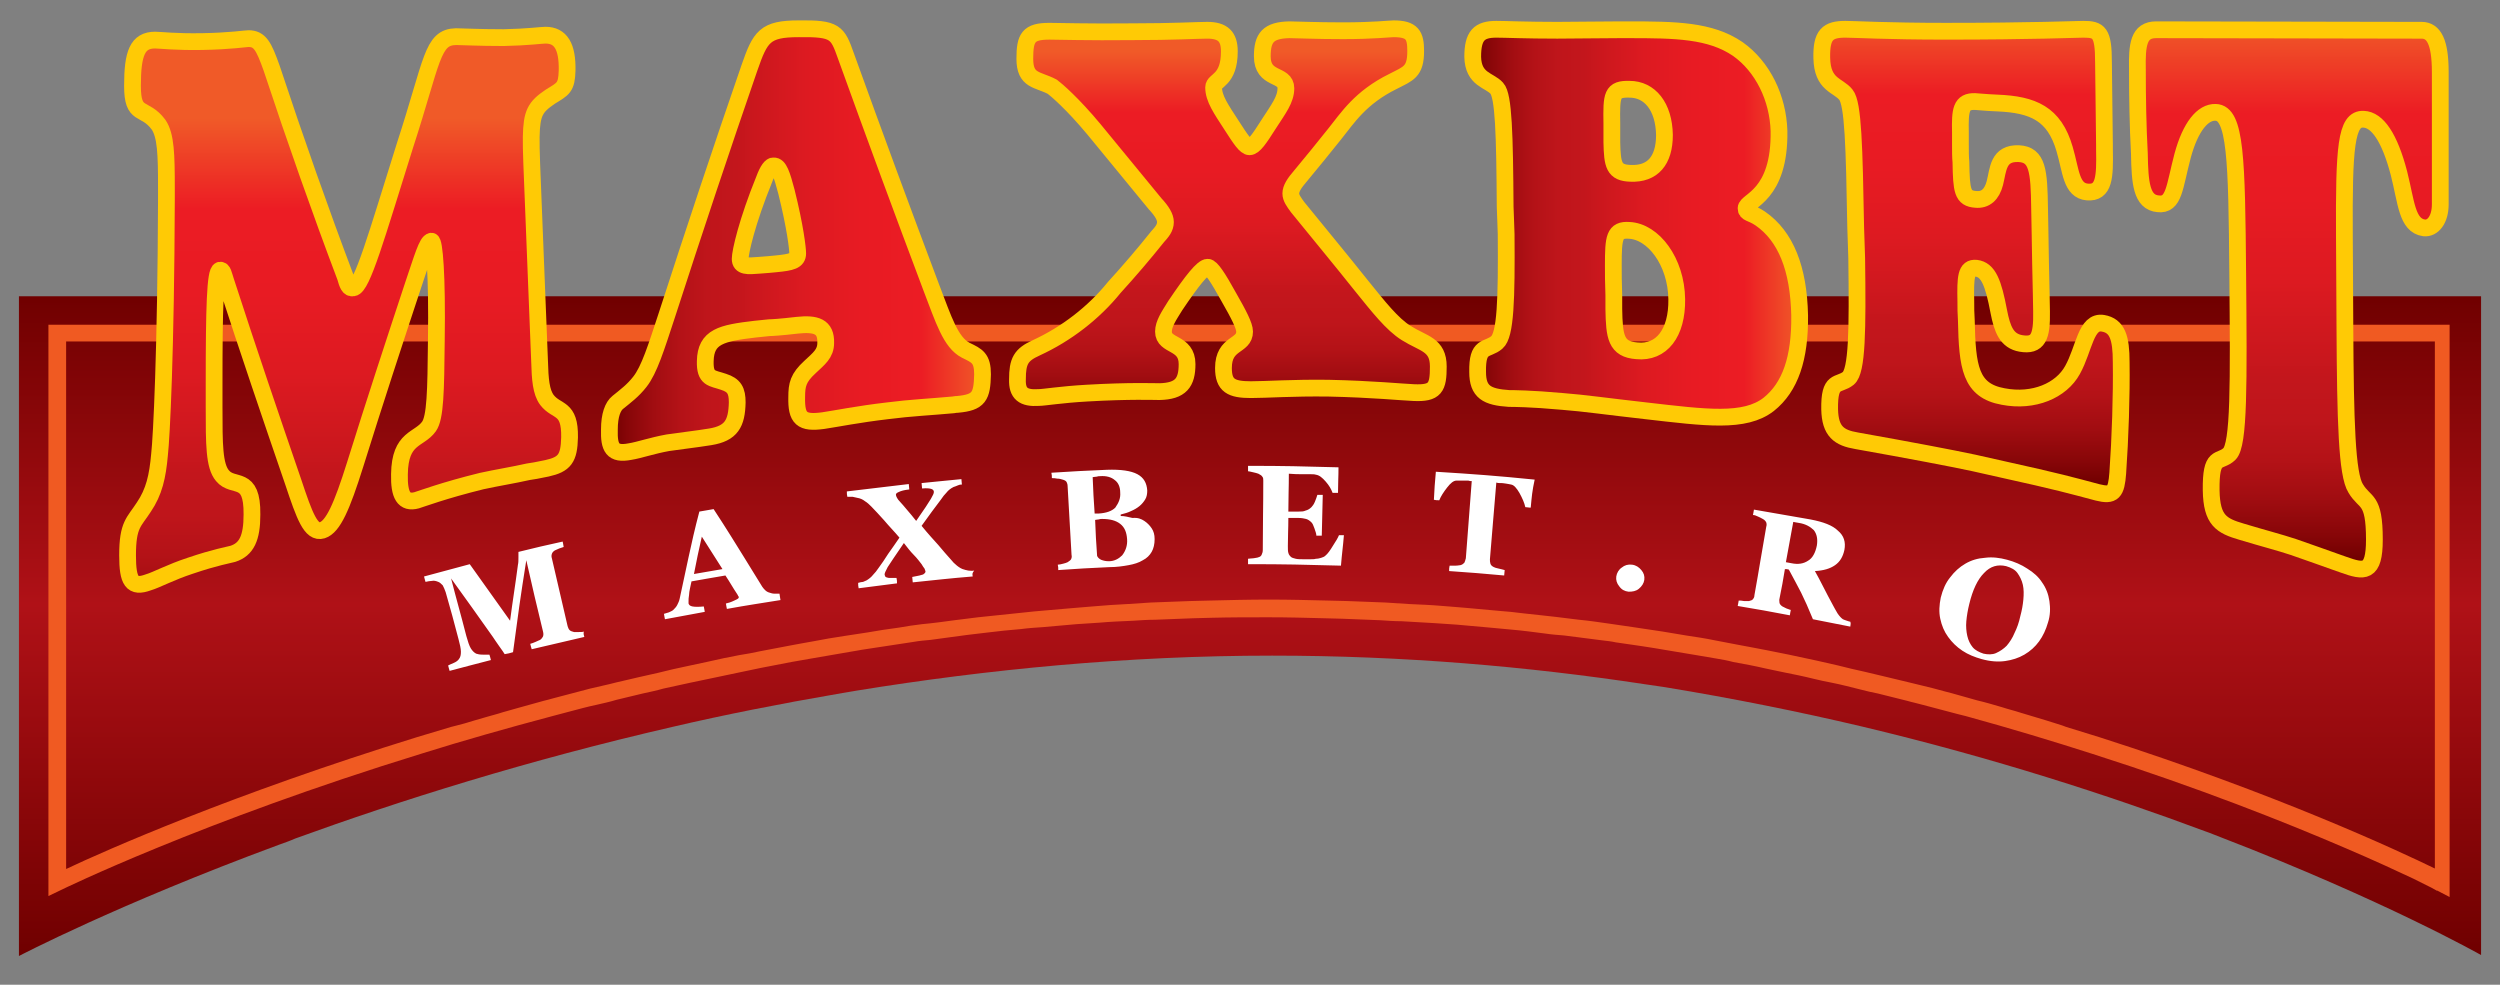
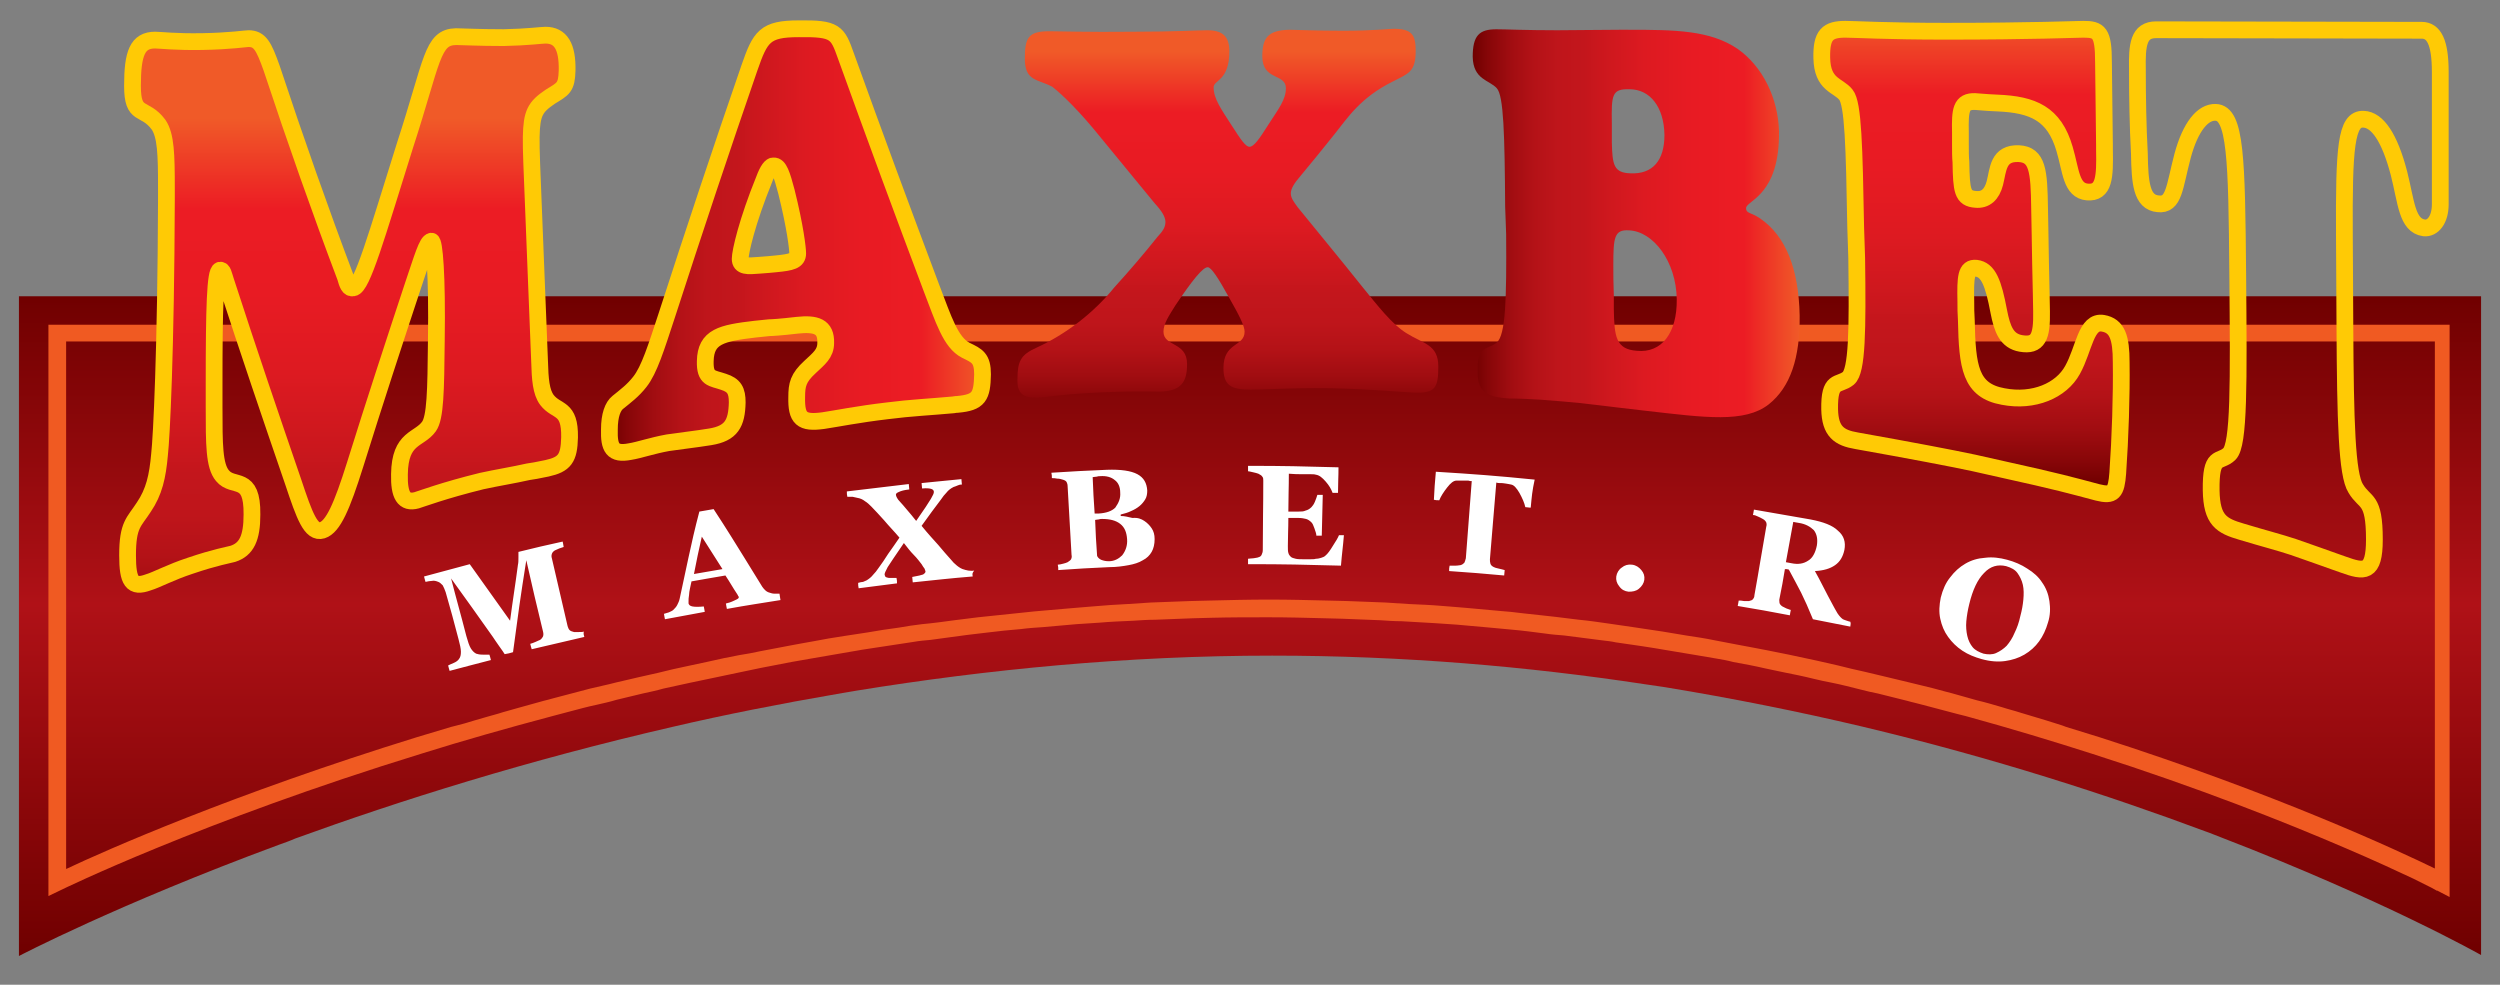
<svg xmlns="http://www.w3.org/2000/svg" version="1.1" id="Layer_1" x="0px" y="0px" viewBox="0 0 508.5 200.3" style="enable-background:new 0 0 508.5 200.3;" xml:space="preserve">
  <rect x="0" y="0" width="508.5" height="200.3" fill="#808080" stroke="none" />
  <style type="text/css">
	.st0{fill:url(#SVGID_1_);}
	.st1{fill:#F05A22;}
	.st2{fill:#FFFFFF;}
	.st3{fill:url(#SVGID_2_);}
	.st4{fill:none;stroke:#FFCA05;stroke-width:3.41;}
	.st5{fill:url(#SVGID_3_);}
	.st6{fill:url(#SVGID_4_);}
	.st7{fill:url(#SVGID_5_);}
	.st8{fill:url(#SVGID_6_);}
	.st9{fill:url(#SVGID_7_);}
</style>
  <g>
    <g>
      <linearGradient id="SVGID_1_" gradientUnits="userSpaceOnUse" x1="254.25" y1="559.546" x2="254.25" y2="693.746" gradientTransform="matrix(1 0 0 -1 0 754)">
        <stop offset="0" style="stop-color:#700000" />
        <stop offset="0.006" style="stop-color:#700000" />
        <stop offset="0.533" style="stop-color:#B01117" />
        <stop offset="1" style="stop-color:#700000" />
      </linearGradient>
      <path class="st0" d="M502.15,60.254h-108h-3.5h-23.8h-3.5H144.15h-3.5h-23.8h-3.5H22.75H3.85    v134.2c0,0,19.8-10.4,52.8-22.6c1.1-0.4,2.3-0.8,3.4-1.3    c21.2-7.7,47.2-15.9,76.7-22.7c10.7-2.5,21.9-4.7,33.5-6.7    c1.4-0.2,2.7-0.5,4.1-0.7c26.5-4.3,55-7.1,84.4-7.1    c26.6,0,52,2.2,75.7,5.8c1.4,0.2,2.7,0.4,4.1,0.6    c14,2.3,27.4,5,40.1,8c26.9,6.4,50.5,14.1,69.8,21.3    c1.2,0.4,2.3,0.9,3.4,1.3    c33.2,12.8,52.8,23.9,52.8,23.9v-134h-2.5V60.254z" />
      <path class="st1" d="M471.55,66.054v3.4h23.7v78.4v28.8    c-7.6-3.7-32.3-15.2-68.2-26.7c-2.2-0.7-4.5-1.4-6.8-2.1l0,0    c-0.3-0.1-0.5-0.2-0.8-0.3c-1.2-0.4-2.3-0.7-3.5-1.1    c-1.6-0.5-3.3-1-5-1.5c-1.2-0.4-2.5-0.7-3.7-1.1    c-1.7-0.5-3.4-1-5.1-1.4c-1.3-0.4-2.6-0.7-3.9-1.1    c-1.7-0.5-3.5-0.9-5.2-1.4c-1.4-0.3-2.7-0.7-4.1-1    c-1.8-0.4-3.6-0.9-5.4-1.3c-1.4-0.3-2.8-0.7-4.2-1    c-1.8-0.4-3.6-0.8-5.5-1.3c-1.5-0.3-2.9-0.7-4.4-1    c-1.9-0.4-3.7-0.8-5.6-1.2c-1.5-0.3-3-0.6-4.5-0.9    c-1.9-0.4-3.8-0.7-5.8-1.1c-1.5-0.3-3.1-0.6-4.7-0.9    c-1.9-0.4-3.9-0.7-5.9-1c-1.6-0.3-3.2-0.5-4.8-0.8    c-2-0.3-4-0.6-6-0.9c-1.6-0.2-3.2-0.5-4.8-0.7    c-2.1-0.3-4.1-0.6-6.2-0.8c-1.6-0.2-3.3-0.4-4.9-0.6    c-2.1-0.2-4.2-0.5-6.4-0.7c-1.6-0.2-3.3-0.4-4.9-0.5    c-2.2-0.2-4.4-0.4-6.6-0.6c-1.6-0.1-3.2-0.3-4.9-0.4    c-2.3-0.2-4.7-0.3-7-0.4c-1.5-0.1-3.1-0.2-4.6-0.3    c-2.6-0.1-5.2-0.2-7.8-0.3c-1.3,0-2.6-0.1-4-0.1    c-4-0.1-7.9-0.2-11.9-0.2c-4.1,0-8.1,0.1-12.1,0.2    c-1.3,0-2.7,0.1-4,0.1c-2.7,0.1-5.4,0.2-8,0.3    c-1.5,0.1-3.1,0.2-4.6,0.3c-2.4,0.1-4.9,0.3-7.3,0.5    c-1.6,0.1-3.2,0.3-4.8,0.4c-2.3,0.2-4.6,0.4-6.9,0.6    c-1.6,0.2-3.2,0.3-4.8,0.5c-2.2,0.2-4.5,0.5-6.7,0.7    c-1.6,0.2-3.2,0.4-4.8,0.6c-2.2,0.3-4.4,0.6-6.6,0.8    c-1.6,0.2-3.1,0.4-4.7,0.7c-2.2,0.3-4.3,0.6-6.5,1    c-1.5,0.2-3.1,0.5-4.6,0.7c-2.1,0.3-4.3,0.7-6.4,1.1    c-1.5,0.3-3,0.5-4.4,0.8c-2.1,0.4-4.2,0.8-6.3,1.2    c-1.4,0.3-2.9,0.6-4.3,0.8c-2.1,0.4-4.1,0.8-6.2,1.3    c-1.4,0.3-2.8,0.6-4.2,0.9c-2,0.4-4.1,0.9-6.1,1.4    c-1.3,0.3-2.7,0.6-4,0.9c-2,0.5-4,0.9-5.9,1.4    c-1.3,0.3-2.6,0.6-3.9,0.9c-1.9,0.5-3.8,1-5.7,1.5    c-1.3,0.3-2.5,0.7-3.8,1c-1.8,0.5-3.6,1-5.4,1.5    c-1.3,0.4-2.6,0.7-3.8,1.1c-1.7,0.5-3.3,0.9-4.9,1.4    c-1.3,0.4-2.6,0.8-3.9,1.1c-0.3,0.1-0.5,0.1-0.8,0.2l0,0    c-2.4,0.7-4.7,1.4-7,2.1c-37.5,11.6-63.5,23.1-71.3,26.8V69.454    h9.4h450.2v-3.4H22.75H9.85v116.2l2.5-1.2    c0.2-0.1,28.6-14,73.5-27.8c8.3-2.6,17.1-5.1,26.5-7.6    c1.1-0.3,2.3-0.6,3.4-0.9c1.9-0.5,3.7-1,5.6-1.4    c1.3-0.3,2.7-0.6,4-1c1.8-0.4,3.6-0.9,5.4-1.3    c1.4-0.3,2.8-0.6,4.2-1c1.8-0.4,3.6-0.8,5.5-1.2    c1.4-0.3,2.9-0.6,4.3-0.9c1.9-0.4,3.8-0.8,5.7-1.2    c1.4-0.3,2.9-0.6,4.3-0.9c2.1-0.4,4.1-0.8,6.2-1.2    c1.3-0.2,2.7-0.5,4-0.7c2.7-0.5,5.4-0.9,8.1-1.4    c0.8-0.1,1.6-0.3,2.3-0.4c3.5-0.5,7-1.1,10.5-1.6    c1.1-0.2,2.3-0.3,3.4-0.4c2.5-0.3,4.9-0.7,7.4-1    c1.4-0.2,2.8-0.3,4.2-0.5c2.3-0.3,4.5-0.5,6.8-0.7    c1.5-0.2,3-0.3,4.5-0.4c2.2-0.2,4.5-0.4,6.8-0.6    c1.5-0.1,3-0.2,4.6-0.3c2.3-0.2,4.6-0.3,7-0.4    c1.5-0.1,2.9-0.2,4.4-0.2c2.6-0.1,5.1-0.2,7.7-0.3    c1.3,0,2.5-0.1,3.8-0.1c3.8-0.1,7.7-0.1,11.6-0.1    c3.8,0,7.6,0.1,11.4,0.2c1.2,0,2.5,0.1,3.7,0.1    c2.5,0.1,5.1,0.2,7.6,0.3c1.4,0.1,2.9,0.2,4.3,0.2    c2.3,0.1,4.6,0.3,6.9,0.4c1.5,0.1,2.9,0.2,4.4,0.3    c2.3,0.2,4.5,0.4,6.7,0.6c1.4,0.1,2.9,0.3,4.3,0.4    c2.3,0.2,4.6,0.5,6.9,0.8c1.3,0.2,2.6,0.3,3.9,0.4    c2.6,0.3,5.2,0.7,7.8,1c0.9,0.1,1.8,0.2,2.7,0.4    c3.5,0.5,7,1,10.4,1.6c0.6,0.1,1.2,0.2,1.8,0.3    c2.8,0.5,5.6,0.9,8.3,1.4c1.2,0.2,2.3,0.4,3.4,0.7    c2.2,0.4,4.4,0.8,6.5,1.3c1.3,0.3,2.5,0.5,3.8,0.8    c2,0.4,4,0.8,6,1.3c1.3,0.3,2.5,0.6,3.7,0.8    c2,0.4,3.9,0.9,5.9,1.4c1.2,0.3,2.4,0.6,3.5,0.8c2,0.5,4,1,6,1.5    c1,0.3,2.1,0.5,3.1,0.8c2.4,0.6,4.8,1.3,7.2,1.9    c0.5,0.1,1.1,0.3,1.6,0.4c9.1,2.5,17.7,5.1,25.8,7.7    c21.6,6.9,39.2,13.9,51.3,19.1c6.1,2.6,10.8,4.8,14,6.3    c1.6,0.8,2.8,1.4,3.6,1.8c0.4,0.2,0.7,0.4,0.9,0.5    c0.1,0.1,0.2,0.1,0.2,0.1s0,0,0.1,0l0,0l0,0l2.5,1.3v-34.6V66.054    h-26.7V66.054z" />
    </g>
    <g>
      <path class="st2" d="M118.85,129.554c-4.3,1-6.4,1.5-10.7,2.5    c-0.1-0.4-0.2-0.6-0.3-1.1c0.3-0.1,0.7-0.2,1.1-0.4    c0.4-0.2,0.7-0.3,0.9-0.4c0.3-0.2,0.5-0.5,0.6-0.7    c0.1-0.3,0.1-0.6,0-1c-1.4-5.8-2.1-8.7-3.4-14.5    c-1.2,7.5-1.7,11.2-2.7,18.7c-0.7,0.2-1,0.3-1.7,0.4    c-0.2-0.3-0.5-0.8-1.1-1.6c-0.6-0.8-1-1.5-1.3-1.9    c-3.4-4.8-5.1-7.2-8.5-11.9c1.2,4.7,1.9,7,3.1,11.7    c0.3,1.1,0.6,2,0.9,2.5s0.7,0.9,1.1,1.1    c0.3,0.1,0.7,0.2,1.4,0.2c0.6,0,1.1,0,1.3,0    c0.1,0.4,0.2,0.6,0.3,1.1c-3.4,0.9-5.1,1.3-8.4,2.2    c-0.1-0.4-0.2-0.6-0.3-1.1c0.2-0.1,0.6-0.3,1.1-0.5    s0.9-0.5,1.1-0.8c0.3-0.4,0.4-0.8,0.4-1.5    c0-0.6-0.2-1.5-0.5-2.6c-1-3.8-1.5-5.7-2.6-9.5    c-0.2-0.6-0.4-1-0.6-1.4c-0.3-0.3-0.6-0.6-0.9-0.7    c-0.5-0.2-0.9-0.3-1.3-0.2c-0.4,0-0.8,0.1-1.3,0.2    c-0.1-0.4-0.2-0.6-0.3-1.1c3.7-1,5.6-1.5,9.3-2.5    c3.3,4.6,4.9,6.9,8.2,11.5c0.6-4.6,1-6.8,1.6-11.4    c0.1-0.4,0.1-0.9,0.1-1.5s0-0.9,0-1.1    c3.6-0.9,5.4-1.3,9-2.1c0.1,0.4,0.1,0.6,0.2,1.1    c-0.3,0.1-0.6,0.2-0.9,0.3s-0.6,0.3-0.9,0.4    c-0.3,0.2-0.5,0.4-0.6,0.7s-0.1,0.6,0,0.9    c1.3,5.5,1.9,8.3,3.2,13.8c0.1,0.3,0.2,0.6,0.4,0.8    c0.2,0.2,0.5,0.3,0.9,0.4c0.2,0,0.5,0,1,0c0.4,0,0.8,0,1-0.1    C118.65,128.954,118.75,129.154,118.85,129.554z M158.75,122.054    c-4.3,0.7-6.5,1-10.9,1.8c-0.1-0.4-0.1-0.6-0.2-1.1    c0.5-0.1,1.1-0.3,1.7-0.6c0.7-0.3,1-0.5,0.9-0.7    c0-0.1,0-0.2-0.1-0.2c0-0.1-0.1-0.2-0.2-0.4    c-1-1.5-1.4-2.3-2.4-3.8c-2.8,0.5-4.2,0.7-6.9,1.2    c-0.1,0.4-0.2,0.9-0.3,1.4s-0.2,1-0.2,1.4    c-0.1,0.5-0.1,0.9-0.1,1.2c0,0.2,0,0.4,0,0.5    c0.1,0.3,0.3,0.5,0.8,0.6s1.3,0.1,2.3,0    c0.1,0.4,0.1,0.6,0.2,1.1c-3.3,0.6-4.9,0.9-8.1,1.5    c-0.1-0.4-0.1-0.6-0.2-1.1c0.3-0.1,0.6-0.2,1-0.3    c0.4-0.2,0.7-0.3,0.9-0.5c0.3-0.3,0.6-0.6,0.8-1    s0.4-0.8,0.5-1.3c0.6-2.8,1.2-5.6,1.8-8.4    c0.6-2.8,1.3-5.9,2.2-9.3c1.2-0.2,1.7-0.3,2.9-0.5    c2.7,4.1,4.7,7.4,6.2,9.8s2.7,4.4,3.7,6    c0.2,0.3,0.4,0.5,0.6,0.7s0.5,0.4,0.9,0.5    c0.3,0.1,0.6,0.2,1,0.2s0.7,0,1,0    C158.65,121.354,158.65,121.554,158.75,122.054z M146.95,115.754    c-1.7-2.6-2.5-4-4.2-6.6c-0.7,3-1,4.6-1.6,7.6    C143.45,116.354,144.55,116.154,146.95,115.754z M197.85,117.254    c-4.9,0.4-7.3,0.7-12.2,1.2c0-0.4-0.1-0.7-0.1-1.1    c1.2-0.2,1.9-0.4,2.2-0.5c0.3-0.2,0.5-0.4,0.5-0.6    c0-0.1-0.1-0.3-0.2-0.6c-0.2-0.3-0.4-0.5-0.6-0.9    c-0.4-0.5-0.9-1.2-1.6-1.9s-1.3-1.5-2-2.4    c-1.7,2.5-2.8,4.1-3.3,4.9c-0.4,0.8-0.7,1.3-0.6,1.6    c0,0.1,0.1,0.2,0.1,0.3c0.1,0.1,0.2,0.2,0.4,0.2    c0.1,0.1,0.4,0.1,0.7,0.1s0.7,0,1.2,0    c0.1,0.4,0.1,0.7,0.1,1.1c-3.1,0.4-4.7,0.6-7.8,1    c-0.1-0.4-0.1-0.7-0.1-1.1c0.4-0.1,0.7-0.2,1-0.2    c0.2-0.1,0.5-0.2,0.7-0.3c0.5-0.3,1-0.7,1.3-1.1    c0.4-0.4,0.8-0.9,1.2-1.5c0.6-0.8,1.2-1.7,1.9-2.8    c0.7-1,1.5-2.1,2.3-3.3c-1-1.2-2.1-2.3-3.1-3.5    c-1-1.1-1.9-2.1-2.6-2.8c-0.4-0.4-0.8-0.8-1.3-1.1    c-0.5-0.4-1-0.6-1.6-0.7c-0.3-0.1-0.6-0.1-0.9-0.2    c-0.3,0-0.7,0-1.1,0c-0.1-0.4-0.1-0.7-0.1-1.1    c5-0.6,7.6-0.9,12.6-1.5c0,0.4,0.1,0.7,0.1,1.1    c-1,0.1-1.7,0.3-2.1,0.5c-0.5,0.2-0.7,0.4-0.6,0.7    c0,0.1,0.1,0.3,0.2,0.5s0.3,0.5,0.7,0.9    c0.3,0.3,0.7,0.8,1.3,1.5s1.2,1.4,1.9,2.3    c1.6-2.3,2.6-3.8,3-4.5s0.6-1.1,0.6-1.4s-0.2-0.5-0.5-0.6    s-0.9-0.2-1.9-0.1c0-0.4-0.1-0.7-0.1-1.1    c3.2-0.3,4.8-0.5,8.1-0.8c0,0.4,0.1,0.7,0.1,1.1    c-0.4,0-0.7,0.1-0.9,0.2c-0.2,0.1-0.5,0.2-0.8,0.3    c-0.6,0.3-1.1,0.7-1.4,1.1c-0.4,0.4-0.8,0.9-1.2,1.5    c-0.6,0.8-1.2,1.6-1.8,2.4c-0.6,0.8-1.3,1.8-2.1,2.9    c1.3,1.6,2.5,2.9,3.4,3.9c0.9,1.1,1.8,2.1,2.6,3    c0.3,0.4,0.7,0.8,1.2,1.2s1,0.7,1.5,0.8    c0.2,0.1,0.5,0.1,0.8,0.2c0.3,0,0.7,0.1,1.2,0    C197.75,116.554,197.75,116.754,197.85,117.254z M232.75,105.954    c0.6,0.4,1.1,0.9,1.5,1.5s0.6,1.3,0.6,2.2    c0,1-0.2,1.9-0.6,2.6s-1,1.3-1.8,1.7c-0.8,0.5-1.8,0.8-2.9,1    s-2.4,0.4-3.9,0.4c-4.2,0.2-6.3,0.3-10.4,0.6    c0-0.4,0-0.7-0.1-1.1c0.3,0,0.7-0.1,1.1-0.2    s0.7-0.2,0.9-0.3c0.3-0.2,0.6-0.4,0.7-0.6    s0.2-0.5,0.1-0.9c-0.3-5.6-0.5-8.4-0.8-14    c0-0.3-0.1-0.6-0.2-0.8c-0.1-0.2-0.4-0.4-0.8-0.5    c-0.3-0.1-0.7-0.2-1.1-0.2c-0.4-0.1-0.8-0.1-1.1-0.1    c0-0.4,0-0.7-0.1-1.1c4.5-0.3,6.8-0.4,11.3-0.6    c2.8-0.1,4.9,0.2,6.2,0.9s1.9,1.8,2,3.3    c0,0.7-0.1,1.3-0.4,1.8s-0.7,1-1.2,1.4s-1,0.7-1.7,1    c-0.6,0.3-1.3,0.5-2.1,0.7c0,0.1,0,0.2,0,0.3    c0.8,0,1.5,0.2,2.4,0.4C231.45,105.254,232.15,105.554,232.75,105.954z     M227.85,100.154c0-1.1-0.4-2-1.1-2.5c-0.7-0.6-1.7-0.9-3-0.8    c-0.2,0-0.4,0-0.7,0.1c-0.3,0-0.6,0.1-0.8,0.1    c0.1,2.9,0.2,4.4,0.4,7.4c0.3,0,0.5,0,0.8,0    c1.6-0.1,2.7-0.5,3.4-1.2    C227.55,102.254,227.95,101.354,227.85,100.154z M229.25,109.654    c-0.1-1.4-0.5-2.4-1.4-3.1s-2.1-1-3.7-1c-0.2,0-0.4,0-0.7,0.1    c-0.3,0-0.5,0.1-0.7,0.1c0.1,2.9,0.2,4.4,0.4,7.3    c0.1,0.3,0.4,0.6,0.8,0.8c0.5,0.2,1,0.3,1.6,0.3    c1.1,0,2-0.5,2.7-1.2C228.95,112.054,229.35,110.954,229.25,109.654z     M272.15,100.254c-0.4,0-0.7,0-1.1,0c-0.3-0.8-0.7-1.5-1.4-2.3    c-0.7-0.8-1.3-1.3-2-1.4c-0.3-0.1-0.7-0.1-1.2-0.1    s-1,0-1.3,0c-1.2,0-1.8,0-3-0.1c0,3.1-0.1,4.6-0.1,7.7    c0.8,0,1.3,0,2.1,0c0.5,0,1,0,1.4-0.2    c0.4-0.1,0.8-0.3,1.2-0.7c0.2-0.2,0.5-0.6,0.7-1.1    s0.4-1,0.5-1.4c0.4,0,0.7,0,1.1,0c-0.1,3.3-0.1,5-0.2,8.3    c-0.4,0-0.7,0-1.1,0c0-0.4-0.2-0.9-0.4-1.5    c-0.2-0.6-0.4-1-0.6-1.2c-0.3-0.3-0.7-0.6-1.1-0.7    c-0.4-0.1-0.9-0.2-1.5-0.2c-0.8,0-1.3,0-2.1,0    c0,2.3-0.1,3.4-0.1,5.7c0,0.6,0,1.1,0.1,1.4    c0.1,0.4,0.3,0.6,0.5,0.8s0.6,0.3,1,0.4    c0.4,0.1,1,0.1,1.7,0.1c0.3,0,0.7,0,1.2,0s0.9,0,1.2-0.1    c0.4,0,0.8-0.1,1.1-0.2c0.3-0.1,0.6-0.2,0.8-0.4    c0.5-0.4,1-1.1,1.6-2.1c0.6-0.9,1-1.6,1.2-2.1    c0.4,0,0.6,0,1,0c-0.2,2.5-0.4,3.7-0.6,6.2    c-7.5-0.2-11.3-0.3-18.9-0.3c0-0.4,0-0.7,0-1.1    c0.3,0,0.6-0.1,1.1-0.1c0.5-0.1,0.8-0.1,1-0.2    c0.4-0.1,0.6-0.3,0.7-0.6c0.1-0.2,0.2-0.5,0.2-0.9    c0-5.6,0.1-8.4,0.1-14.1c0-0.3,0-0.6-0.2-0.8    c-0.1-0.2-0.4-0.4-0.8-0.6c-0.3-0.1-0.6-0.2-1.1-0.3    s-0.8-0.2-1-0.2c0-0.4,0-0.7,0-1.1c7.4,0,11.1,0.1,18.4,0.3    C272.25,97.154,272.15,98.154,272.15,100.254z M311.35,103.254    c-0.5,0-0.7-0.1-1.1-0.1c-0.2-0.9-0.6-1.8-1.2-2.9    c-0.6-1-1.1-1.6-1.7-1.7c-0.3-0.1-0.7-0.1-1.1-0.2    c-0.5-0.1-0.8-0.1-1.2-0.1c-0.3,0-0.4,0-0.7-0.1    c-0.5,6.2-0.8,9.3-1.3,15.6c0,0.3,0,0.6,0.1,0.9    c0.1,0.3,0.3,0.5,0.7,0.7c0.2,0.1,0.5,0.2,1,0.3    s0.8,0.2,1.2,0.3c0,0.4-0.1,0.7-0.1,1.1    c-4.5-0.4-6.7-0.6-11.2-0.9c0-0.4,0-0.7,0.1-1.1    c0.3,0,0.7,0,1.2,0s0.8-0.1,1-0.1c0.4-0.1,0.6-0.3,0.8-0.5    c0.1-0.2,0.2-0.5,0.3-0.9c0.5-6.3,0.7-9.4,1.2-15.7    c-0.3,0-0.4,0-0.7-0.1c-0.3,0-0.7,0-1.2,0s-0.8,0-1.2,0    c-0.6,0-1.2,0.5-1.9,1.4c-0.7,0.9-1.3,1.8-1.6,2.6    c-0.5,0-0.7,0-1.1-0.1c0.1-2.3,0.2-3.4,0.4-5.7    c8,0.5,12.1,0.8,20.1,1.6C311.65,99.854,311.55,101.054,311.35,103.254z     M334.45,117.954c-0.1,0.7-0.5,1.3-1.1,1.8    c-0.6,0.5-1.3,0.6-2.1,0.6c-0.8-0.1-1.4-0.4-1.9-1.1    c-0.5-0.6-0.7-1.3-0.6-2c0.1-0.7,0.5-1.4,1.1-1.8    c0.6-0.5,1.3-0.7,2.1-0.6c0.8,0.1,1.4,0.5,1.9,1.1    C334.35,116.554,334.55,117.154,334.45,117.954z M376.35,127.454    c-3-0.6-4.6-0.9-7.6-1.5c-0.9-2.2-1.7-4-2.4-5.4    c-0.7-1.3-1.5-2.9-2.5-4.7c-0.3-0.1-0.5-0.1-0.8-0.1    c-0.4,2.4-0.6,3.6-1.1,6c-0.1,0.3,0,0.6,0,0.9    c0.1,0.3,0.3,0.5,0.6,0.7c0.2,0.1,0.4,0.2,0.8,0.4    c0.4,0.1,0.7,0.3,0.9,0.3c-0.1,0.4-0.1,0.6-0.2,1.1    c-4.2-0.8-6.4-1.2-10.6-1.9c0.1-0.4,0.1-0.6,0.2-1.1    c0.3,0,0.6,0,1.1,0.1c0.5,0,0.8,0,1,0    c0.4-0.1,0.7-0.2,0.8-0.4c0.2-0.2,0.3-0.5,0.3-0.8    c1-5.5,1.4-8.3,2.4-13.9c0.1-0.3,0.1-0.6,0-0.9    c-0.1-0.2-0.3-0.5-0.7-0.7c-0.3-0.2-0.6-0.3-1-0.5    c-0.4-0.2-0.7-0.3-1-0.3c0.1-0.4,0.1-0.6,0.2-1.1    c4.6,0.8,6.9,1.2,11.5,2c2.6,0.5,4.5,1.2,5.6,2.3    c1.2,1,1.6,2.3,1.3,3.9c-0.3,1.4-0.9,2.4-1.9,3.1    s-2.3,1.1-4.1,1.2c0.5,0.9,1.1,2,1.7,3.2    c0.6,1.2,1.3,2.5,2,3.8c0.2,0.4,0.5,0.9,0.9,1.6    c0.4,0.6,0.8,1,1.1,1.2c0.2,0.1,0.5,0.2,0.8,0.3    s0.6,0.2,0.7,0.2C376.45,126.754,376.45,126.954,376.35,127.454z     M369.55,110.954c0.2-1.3,0-2.3-0.6-3.1    c-0.7-0.7-1.7-1.3-3.1-1.5c-0.5-0.1-0.7-0.1-1.1-0.2    c-0.6,3.3-0.9,4.9-1.5,8.2c0.4,0.1,0.7,0.1,1.1,0.2    c1.4,0.3,2.5,0.1,3.4-0.5C368.65,113.554,369.25,112.454,369.55,110.954z     M415.35,118.454c0.8,1.1,1.3,2.4,1.5,3.8    c0.2,1.4,0.2,2.9-0.3,4.4c-0.4,1.4-1,2.7-1.8,3.8    s-1.8,2-3,2.7s-2.5,1.1-3.9,1.3c-1.4,0.2-3,0.1-4.8-0.4    c-1.4-0.4-2.7-0.9-3.9-1.7c-1.2-0.8-2.1-1.7-2.9-2.8    c-0.8-1.1-1.3-2.3-1.6-3.7c-0.3-1.4-0.2-2.8,0.1-4.3    c0.4-1.6,1-3,1.9-4.1c0.9-1.2,1.9-2.1,3.1-2.8    s2.5-1.1,4-1.2c1.5-0.2,3,0,4.5,0.4s2.9,1,4.1,1.8    C413.65,116.454,414.65,117.354,415.35,118.454z M408.15,131.354    c0.6-0.7,1.2-1.6,1.6-2.6c0.5-1,0.9-2.1,1.2-3.5    c0.3-1.1,0.5-2.2,0.6-3.3c0.1-1.1,0.1-2.1-0.1-3    s-0.6-1.7-1.1-2.4s-1.3-1.1-2.3-1.4    c-1.7-0.4-3.2,0-4.5,1.4c-1.3,1.3-2.3,3.4-3,6.3    c-0.3,1.2-0.5,2.4-0.6,3.5c-0.1,1.1,0,2.1,0.2,3    s0.6,1.7,1.1,2.3s1.3,1,2.2,1.3    c0.9,0.2,1.8,0.2,2.5-0.1    C406.85,132.454,407.55,131.954,408.15,131.354z" />
    </g>
    <g>
      <g>
        <linearGradient id="SVGID_2_" gradientUnits="userSpaceOnUse" x1="-3427.107" y1="-4355.127" x2="-3426.951" y2="-4355.127" gradientTransform="matrix(0 -700.929 700.929 0 3053101.75 -2402043.75)">
          <stop offset="0" style="stop-color:#700000" />
          <stop offset="0.048" style="stop-color:#870608" />
          <stop offset="0.118" style="stop-color:#A10D11" />
          <stop offset="0.189" style="stop-color:#B41217" />
          <stop offset="0.263" style="stop-color:#BF151B" />
          <stop offset="0.341" style="stop-color:#C3161C" />
          <stop offset="0.384" style="stop-color:#CA171D" />
          <stop offset="0.527" style="stop-color:#DD1A21" />
          <stop offset="0.675" style="stop-color:#E81B23" />
          <stop offset="0.832" style="stop-color:#EC1C24" />
          <stop offset="1" style="stop-color:#F05A28" />
        </linearGradient>
-         <path class="st3" d="M434.75,14.154c-0.1-5,0.2-8.1,3.8-8.1     c17.5,0,34.9,0.1,52.4,0.1c0.8,0,1.4,0,1.6,0     c2.5,0,3.8,2.4,3.8,8.5c0,7.6,0,15.2,0,22.8c0,2.2,0,3.6,0,4.1     c0,3.1-1.5,5-3.3,4.8c-3.5-0.5-3.6-5.2-5.1-11.1     c-1.9-7.3-4.4-10.9-7.2-11c-3.6-0.2-4,5.8-3.9,23.9     c0,5.2,0.1,11.1,0.1,18.2c0.1,19.4,0.4,30.2,2.2,33     c1.9,3.2,3.8,1.8,3.8,10.4c0,7-2.1,6.6-6.3,5.1     c-0.6-0.2-1.1-0.4-1.7-0.6c-2-0.7-5-1.8-8.5-3     c-2.7-0.9-6.2-1.8-10.5-3.1c-4.1-1.2-6.1-2.3-6.2-8.4     c-0.1-7.6,1.7-5.5,3.7-7.4s1.9-14.3,1.7-36.7     c-0.2-23.3-0.4-32.7-4.5-32.8c-2.6-0.1-5.1,2.9-6.7,8.8     c-1.7,6.4-1.7,10.2-5,9.8c-3.4-0.3-3.7-4.3-3.8-10.2     C434.85,25.654,434.75,19.854,434.75,14.154z" />
        <path class="st4" d="M434.75,14.154c-0.1-5,0.2-8.1,3.8-8.1     c17.5,0,34.9,0.1,52.4,0.1c0.8,0,1.4,0,1.6,0     c2.5,0,3.8,2.4,3.8,8.5c0,7.6,0,15.2,0,22.8c0,2.2,0,3.6,0,4.1     c0,3.1-1.5,5-3.3,4.8c-3.5-0.5-3.6-5.2-5.1-11.1     c-1.9-7.3-4.4-10.9-7.2-11c-3.6-0.2-4,5.8-3.9,23.9     c0,5.2,0.1,11.1,0.1,18.2c0.1,19.4,0.4,30.2,2.2,33     c1.9,3.2,3.8,1.8,3.8,10.4c0,7-2.1,6.6-6.3,5.1     c-0.6-0.2-1.1-0.4-1.7-0.6c-2-0.7-5-1.8-8.5-3     c-2.7-0.9-6.2-1.8-10.5-3.1c-4.1-1.2-6.1-2.3-6.2-8.4     c-0.1-7.6,1.7-5.5,3.7-7.4s1.9-14.3,1.7-36.7     c-0.2-23.3-0.4-32.7-4.5-32.8c-2.6-0.1-5.1,2.9-6.7,8.8     c-1.7,6.4-1.7,10.2-5,9.8c-3.4-0.3-3.7-4.3-3.8-10.2     C434.85,25.654,434.75,19.854,434.75,14.154z" />
      </g>
    </g>
    <g>
      <g>
        <linearGradient id="SVGID_3_" gradientUnits="userSpaceOnUse" x1="-3427.112" y1="-4354.823" x2="-3426.955" y2="-4354.823" gradientTransform="matrix(0 -604.429 604.429 0 2632583 -2071345.375)">
          <stop offset="0" style="stop-color:#700000" />
          <stop offset="0.048" style="stop-color:#870608" />
          <stop offset="0.118" style="stop-color:#A10D11" />
          <stop offset="0.189" style="stop-color:#B41217" />
          <stop offset="0.263" style="stop-color:#BF151B" />
          <stop offset="0.341" style="stop-color:#C3161C" />
          <stop offset="0.384" style="stop-color:#CA171D" />
          <stop offset="0.527" style="stop-color:#DD1A21" />
          <stop offset="0.675" style="stop-color:#E81B23" />
          <stop offset="0.832" style="stop-color:#EC1C24" />
          <stop offset="1" style="stop-color:#F05A28" />
        </linearGradient>
        <path class="st5" d="M377.45,46.354c-0.3-16.5-0.5-25.3-2-27.1     c-1.6-2-4.8-1.9-4.9-7.5c-0.1-4.7,1.2-5.8,4.8-5.8     c1.7,0,8.5,0.4,20.4,0.4c17.6,0,26.8-0.4,28-0.4     c3.2,0,4.1,0.6,4.1,6.7c0.1,9.9,0.2,15.6,0.2,16.9     c0,0.3,0,0.6,0,0.9c0.1,5.5,0,8.9-3.5,8.6     c-3.3-0.3-3.3-4.3-4.6-8.7c-2.1-7.3-6.5-9.1-13.7-9.4     c-2.6-0.1-4.1-0.3-4.5-0.3c-2.9-0.1-3.1,1.7-3,6.3     c0,0.8,0,1.6,0,2.5c0,1.3,0,2.5,0.1,3.5c0.1,5.9,0.3,7.4,3,7.6     c2,0.2,3.3-1,3.9-3.3c0.7-2.7,0.6-6.2,4.9-6     c3.8,0.2,4.1,3.5,4.2,11.1c0,1.6,0.1,3.4,0.1,5.3     c0,2.1,0.1,4,0.1,6c0.1,5.1,0.2,8.3,0.2,9.7     c0.1,5.2-0.7,7.1-4.2,6.5c-2.9-0.5-3.8-2.9-4.5-6.5     c-1.1-5.8-2.1-8.5-4.6-8.8c-2.1-0.2-2.2,1.8-2.1,6.8     c0,1.2,0,2.4,0.1,3.8c0.2,9.5,0.8,14.3,7.5,15.5     c6.2,1.2,11.8-1.2,14.1-5.4c2.4-4.3,2.7-10.1,6.2-9.5     c2.9,0.5,3.7,2.9,3.7,7.9c0.1,6.7-0.2,15.5-0.7,22.6     c-0.3,3.9-0.9,4.7-4.1,3.9c-0.9-0.2-4.9-1.4-12.3-3.1     c-3.2-0.7-7.5-1.7-12.9-2.9c-4.7-1-12.6-2.5-23.8-4.5     c-3.6-0.6-5.4-1.9-5.5-6.4c-0.1-6.3,1.8-4.7,3.8-6.3     c1.8-1.5,1.9-9.7,1.7-24.5C377.55,50.354,377.55,48.254,377.45,46.354z     " />
        <path class="st4" d="M377.45,46.354c-0.3-16.5-0.5-25.3-2-27.1     c-1.6-2-4.8-1.9-4.9-7.5c-0.1-4.7,1.2-5.8,4.8-5.8     c1.7,0,8.5,0.4,20.4,0.4c17.6,0,26.8-0.4,28-0.4     c3.2,0,4.1,0.6,4.1,6.7c0.1,9.9,0.2,15.6,0.2,16.9     c0,0.3,0,0.6,0,0.9c0.1,5.5,0,8.9-3.5,8.6     c-3.3-0.3-3.3-4.3-4.6-8.7c-2.1-7.3-6.5-9.1-13.7-9.4     c-2.6-0.1-4.1-0.3-4.5-0.3c-2.9-0.1-3.1,1.7-3,6.3     c0,0.8,0,1.6,0,2.5c0,1.3,0,2.5,0.1,3.5c0.1,5.9,0.3,7.4,3,7.6     c2,0.2,3.3-1,3.9-3.3c0.7-2.7,0.6-6.2,4.9-6     c3.8,0.2,4.1,3.5,4.2,11.1c0,1.6,0.1,3.4,0.1,5.3     c0,2.1,0.1,4,0.1,6c0.1,5.1,0.2,8.3,0.2,9.7     c0.1,5.2-0.7,7.1-4.2,6.5c-2.9-0.5-3.8-2.9-4.5-6.5     c-1.1-5.8-2.1-8.5-4.6-8.8c-2.1-0.2-2.2,1.8-2.1,6.8     c0,1.2,0,2.4,0.1,3.8c0.2,9.5,0.8,14.3,7.5,15.5     c6.2,1.2,11.8-1.2,14.1-5.4c2.4-4.3,2.7-10.1,6.2-9.5     c2.9,0.5,3.7,2.9,3.7,7.9c0.1,6.7-0.2,15.5-0.7,22.6     c-0.3,3.9-0.9,4.7-4.1,3.9c-0.9-0.2-4.9-1.4-12.3-3.1     c-3.2-0.7-7.5-1.7-12.9-2.9c-4.7-1-12.6-2.5-23.8-4.5     c-3.6-0.6-5.4-1.9-5.5-6.4c-0.1-6.3,1.8-4.7,3.8-6.3     c1.8-1.5,1.9-9.7,1.7-24.5C377.55,50.354,377.55,48.254,377.45,46.354z     " />
      </g>
    </g>
    <g>
      <g>
        <linearGradient id="SVGID_4_" gradientUnits="userSpaceOnUse" x1="-3427.115" y1="-4353.414" x2="-3426.958" y2="-4353.414" gradientTransform="matrix(0 -478.84 478.84 0 2084840 -1640959.5)">
          <stop offset="0" style="stop-color:#700000" />
          <stop offset="0.048" style="stop-color:#870608" />
          <stop offset="0.118" style="stop-color:#A10D11" />
          <stop offset="0.189" style="stop-color:#B41217" />
          <stop offset="0.263" style="stop-color:#BF151B" />
          <stop offset="0.341" style="stop-color:#C3161C" />
          <stop offset="0.384" style="stop-color:#CA171D" />
          <stop offset="0.527" style="stop-color:#DD1A21" />
          <stop offset="0.675" style="stop-color:#E81B23" />
          <stop offset="0.832" style="stop-color:#EC1C24" />
          <stop offset="1" style="stop-color:#F05A28" />
        </linearGradient>
        <path class="st6" d="M235.45,48.154c0.9-1,1.6-1.8,1.6-3     c0-1-0.7-2.2-2.1-3.7c-4.1-5-8.3-10.1-12.4-15.1     c-4.4-5.3-7.7-8.1-8.5-8.7c-3-1.6-5.6-1.1-5.6-5.7     c0-4.3,0.7-5.6,5-5.6c2,0,7.6,0.2,17,0.1     c8.2,0,13.2-0.3,15.1-0.3c3.2,0,4.5,1.3,4.5,4.3     c0,6-3.2,5.8-3.2,7.3c0,2.3,1.5,4.4,3.7,7.8     c1.8,2.8,2.8,4.3,3.6,4.3c0.9,0,2-1.6,3.9-4.6     c2-3.1,3.5-5,3.5-7.3c0-3.1-4.8-1.5-4.8-6.5     c0-3.8,1.2-5.3,5.5-5.4c1.6,0,5.3,0.2,10.9,0.2     c6.1,0,9.6-0.4,10.3-0.4c3.8,0,4.5,1.3,4.5,4.5     c0,4.3-1.5,4.6-4.6,6.2c-6.7,3.3-9.3,7.5-11.8,10.6     c-2.3,2.9-4.6,5.7-7,8.6c-1.3,1.5-2,2.6-2,3.6     c0,0.9,0.6,1.7,1.4,2.8c4.3,5.3,8.7,10.6,13,16     c3.4,4.2,6.2,7.8,9.1,9.6c3.5,2.2,6.5,2.3,6.5,6.8     c0,4.3-0.6,5.5-5,5.3c-2.5-0.1-8.2-0.7-17.3-0.9     c-7.4-0.1-12.6,0.3-15.8,0.3c-4,0-5.6-0.8-5.6-4.4     c0-5.3,4.3-4.3,4.3-7.4c0-1.2-1.2-3.5-3.2-7     c-2.2-4-3.6-6.1-4.3-6.1c-1,0-3.1,2.6-6.6,7.8     c-1.3,2.1-2.4,3.7-2.4,5.3c0,3.1,4.8,2,4.8,6.6     c0,3.8-1.3,5.5-5.6,5.6c-1.1,0-6-0.2-14.7,0.3     c-5.4,0.3-8.8,0.9-9.9,0.9c-3.1,0.2-4.4-0.8-4.3-3.7     c0-3.7,0.7-5,3.8-6.4c6.1-2.8,11.7-7.1,15.9-12.3     C229.75,55.054,232.65,51.654,235.45,48.154z" />
-         <path class="st4" d="M235.45,48.154c0.9-1,1.6-1.8,1.6-3     c0-1-0.7-2.2-2.1-3.7c-4.1-5-8.3-10.1-12.4-15.1     c-4.4-5.3-7.7-8.1-8.5-8.7c-3-1.6-5.6-1.1-5.6-5.7     c0-4.3,0.7-5.6,5-5.6c2,0,7.6,0.2,17,0.1     c8.2,0,13.2-0.3,15.1-0.3c3.2,0,4.5,1.3,4.5,4.3     c0,6-3.2,5.8-3.2,7.3c0,2.3,1.5,4.4,3.7,7.8     c1.8,2.8,2.8,4.3,3.6,4.3c0.9,0,2-1.6,3.9-4.6     c2-3.1,3.5-5,3.5-7.3c0-3.1-4.8-1.5-4.8-6.5     c0-3.8,1.2-5.3,5.5-5.4c1.6,0,5.3,0.2,10.9,0.2     c6.1,0,9.6-0.4,10.3-0.4c3.8,0,4.5,1.3,4.5,4.5     c0,4.3-1.5,4.6-4.6,6.2c-6.7,3.3-9.3,7.5-11.8,10.6     c-2.3,2.9-4.6,5.7-7,8.6c-1.3,1.5-2,2.6-2,3.6     c0,0.9,0.6,1.7,1.4,2.8c4.3,5.3,8.7,10.6,13,16     c3.4,4.2,6.2,7.8,9.1,9.6c3.5,2.2,6.5,2.3,6.5,6.8     c0,4.3-0.6,5.5-5,5.3c-2.5-0.1-8.2-0.7-17.3-0.9     c-7.4-0.1-12.6,0.3-15.8,0.3c-4,0-5.6-0.8-5.6-4.4     c0-5.3,4.3-4.3,4.3-7.4c0-1.2-1.2-3.5-3.2-7     c-2.2-4-3.6-6.1-4.3-6.1c-1,0-3.1,2.6-6.6,7.8     c-1.3,2.1-2.4,3.7-2.4,5.3c0,3.1,4.8,2,4.8,6.6     c0,3.8-1.3,5.5-5.6,5.6c-1.1,0-6-0.2-14.7,0.3     c-5.4,0.3-8.8,0.9-9.9,0.9c-3.1,0.2-4.4-0.8-4.3-3.7     c0-3.7,0.7-5,3.8-6.4c6.1-2.8,11.7-7.1,15.9-12.3     C229.75,55.054,232.65,51.654,235.45,48.154z" />
      </g>
    </g>
    <g>
      <g>
        <linearGradient id="SVGID_5_" gradientUnits="userSpaceOnUse" x1="123.969" y1="705.041" x2="199.878" y2="705.04" gradientTransform="matrix(1 0 0 -1 0 754)">
          <stop offset="0" style="stop-color:#700000" />
          <stop offset="0.048" style="stop-color:#870608" />
          <stop offset="0.118" style="stop-color:#A10D11" />
          <stop offset="0.189" style="stop-color:#B41217" />
          <stop offset="0.263" style="stop-color:#BF151B" />
          <stop offset="0.341" style="stop-color:#C3161C" />
          <stop offset="0.384" style="stop-color:#CA171D" />
          <stop offset="0.527" style="stop-color:#DD1A21" />
          <stop offset="0.675" style="stop-color:#E81B23" />
          <stop offset="0.832" style="stop-color:#EC1C24" />
          <stop offset="1" style="stop-color:#F05A28" />
        </linearGradient>
        <path class="st7" d="M152.45,13.754c2.2-6.3,3.1-7.9,10-7.9     c7.5-0.1,7.9,0.7,9.6,5.5c5.8,16.1,11.6,31.8,17.4,47.2     c2.5,6.5,3.9,11.1,7,12.7c2.3,1.1,3.4,1.6,3.4,4.9     c-0.1,4.5-0.7,5.7-5.1,6.1c-0.1,0-0.4,0-0.9,0.1     c-4.3,0.4-8.7,0.6-13.3,1.2c-6,0.7-10.4,1.6-13.1,2     c-4.4,0.6-5.5-0.4-5.4-4.8c0-2.5,0.3-3.9,2.7-6.1     c1.8-1.7,3.2-2.7,3.2-4.9c0.1-3.4-2-4-5.8-3.6     c-3.4,0.4-5.2,0.5-5.7,0.5c-1,0.1-2,0.2-2.9,0.3     c-6.8,0.8-10,1.5-10.1,6.5c-0.1,3.7,1.4,3.4,3.7,4.2     c2.2,0.7,2.8,1.8,2.8,4.2c-0.1,4.3-1.2,6.3-5.5,7     c-3.1,0.5-5.9,0.8-8.6,1.2c-3.3,0.6-5.8,1.5-7.7,1.8     c-3.6,0.7-4.3-0.8-4.2-4.5c0-2.9,0.7-4.7,1.7-5.5     c1.6-1.3,3.1-2.4,4.5-4.2c1.9-2.4,3.3-6.9,5.5-13.6     C141.25,46.754,146.85,29.954,152.45,13.754z M155.45,36.454     c-3.5,8.6-4.9,14.8-4.9,16.2c0,1.6,1.5,1.5,3.9,1.3     c1.4-0.1,2.6-0.2,3.5-0.3c3-0.3,4.3-0.6,4.3-2.1     c0-1-0.5-5.4-2.3-12.6c-0.9-3.4-1.5-5.3-2.6-5.2     C156.85,33.654,156.15,34.554,155.45,36.454z" />
        <path class="st4" d="M152.45,13.754c2.2-6.3,3.1-7.9,10-7.9     c7.5-0.1,7.9,0.7,9.6,5.5c5.8,16.1,11.6,31.8,17.4,47.2     c2.5,6.5,3.9,11.1,7,12.7c2.3,1.1,3.4,1.6,3.4,4.9     c-0.1,4.5-0.7,5.7-5.1,6.1c-0.1,0-0.4,0-0.9,0.1     c-4.3,0.4-8.7,0.6-13.3,1.2c-6,0.7-10.4,1.6-13.1,2     c-4.4,0.6-5.5-0.4-5.4-4.8c0-2.5,0.3-3.9,2.7-6.1     c1.8-1.7,3.2-2.7,3.2-4.9c0.1-3.4-2-4-5.8-3.6     c-3.4,0.4-5.2,0.5-5.7,0.5c-1,0.1-2,0.2-2.9,0.3     c-6.8,0.8-10,1.5-10.1,6.5c-0.1,3.7,1.4,3.4,3.7,4.2     c2.2,0.7,2.8,1.8,2.8,4.2c-0.1,4.3-1.2,6.3-5.5,7     c-3.1,0.5-5.9,0.8-8.6,1.2c-3.3,0.6-5.8,1.5-7.7,1.8     c-3.6,0.7-4.3-0.8-4.2-4.5c0-2.9,0.7-4.7,1.7-5.5     c1.6-1.3,3.1-2.4,4.5-4.2c1.9-2.4,3.3-6.9,5.5-13.6     C141.25,46.754,146.85,29.954,152.45,13.754z M155.45,36.454     c-3.5,8.6-4.9,14.8-4.9,16.2c0,1.6,1.5,1.5,3.9,1.3     c1.4-0.1,2.6-0.2,3.5-0.3c3-0.3,4.3-0.6,4.3-2.1     c0-1-0.5-5.4-2.3-12.6c-0.9-3.4-1.5-5.3-2.6-5.2     C156.85,33.654,156.15,34.554,155.45,36.454z" />
      </g>
    </g>
    <g>
      <g>
        <linearGradient id="SVGID_6_" gradientUnits="userSpaceOnUse" x1="-3427.099" y1="-4352.121" x2="-3426.943" y2="-4352.121" gradientTransform="matrix(0 -714.345 714.345 0 3108987.25 -2448012.25)">
          <stop offset="0" style="stop-color:#700000" />
          <stop offset="0.048" style="stop-color:#870608" />
          <stop offset="0.118" style="stop-color:#A10D11" />
          <stop offset="0.189" style="stop-color:#B41217" />
          <stop offset="0.263" style="stop-color:#BF151B" />
          <stop offset="0.341" style="stop-color:#C3161C" />
          <stop offset="0.384" style="stop-color:#CA171D" />
          <stop offset="0.527" style="stop-color:#DD1A21" />
          <stop offset="0.675" style="stop-color:#E81B23" />
          <stop offset="0.832" style="stop-color:#EC1C24" />
          <stop offset="1" style="stop-color:#F05A28" />
        </linearGradient>
        <path class="st8" d="M70.25,56.354c0.4,1.4,0.7,2.4,1.6,2.2     c1.8-0.2,4.7-10.4,10.5-28.9c5.7-17.5,5.5-22.1,10.4-22.2     c1.3,0,4.5,0.2,9.7,0.2c4.9-0.1,7.7-0.5,8.5-0.5     c3.1,0,4.5,2.3,4.4,7.2c-0.1,3.5-0.8,3.7-3.4,5.3     c-3.1,2.1-3.8,3.3-3.9,8.2c0,1.3,0,3,0.1,5.3     c0.5,13.5,1.1,26.9,1.6,40.3c0.1,3.7,0.3,6.3,1.5,7.9     c2,2.6,4.7,1.3,4.6,7.6c-0.1,4.3-1,5.5-4.6,6.3     c-1.8,0.4-3.1,0.6-3.8,0.7c-3.1,0.7-6.3,1.2-9.5,1.9     c-7.7,1.9-12.2,3.6-13.2,3.9c-2.6,0.7-3.6-1-3.5-5.3     c0.1-7.6,4-6.9,6-9.7c1.3-1.8,1.4-7.2,1.5-17.4     c0.2-13.5-0.4-20.3-1-20.3c-0.9,0.1-1.8,3.3-3.7,8.9     c-3.9,11.8-7.9,24-11.8,36.5c-2.7,8.6-4.5,12.7-6.7,13.4     c-2.3,0.7-3.6-2.9-5.9-9.8c-4.5-13.1-9.1-26.6-13.7-40.8     c-0.5-1.5-0.6-2.4-1.2-2.3c-1,0.2-1.2,7.7-1.2,23.2     c0,1.7,0,3.2,0,4.6c0,7.6,0,12,1.7,14c2.2,2.7,6.1-0.4,6,7.9     c0,4.8-1.1,7.1-3.9,8c-0.7,0.2-3.6,0.7-8.6,2.4     c-4,1.3-6.9,2.9-8.6,3.4c-3.3,1.2-4.2-0.2-4.2-5.5     c0-6.3,1.3-6.7,3.3-9.8c2.1-3.1,2.8-6.2,3.2-10.7     c0.4-3.4,1.3-21.1,1.4-51.9c0-0.8,0-1.6,0-2.3     c0-6.8-0.1-10.7-1.6-12.9c-2.9-3.9-5.3-1.3-5.3-7.9     s1-9.3,4.6-9.3c1,0,4.1,0.4,9.6,0.3     c5.7-0.1,8.8-0.6,9.4-0.6c2.3,0,3.1,1.5,4.7,6     C60.15,28.654,65.15,42.854,70.25,56.354z" />
        <path class="st4" d="M70.25,56.354c0.4,1.4,0.7,2.4,1.6,2.2     c1.8-0.2,4.7-10.4,10.5-28.9c5.7-17.5,5.5-22.1,10.4-22.2     c1.3,0,4.5,0.2,9.7,0.2c4.9-0.1,7.7-0.5,8.5-0.5     c3.1,0,4.5,2.3,4.4,7.2c-0.1,3.5-0.8,3.7-3.4,5.3     c-3.1,2.1-3.8,3.3-3.9,8.2c0,1.3,0,3,0.1,5.3     c0.5,13.5,1.1,26.9,1.6,40.3c0.1,3.7,0.3,6.3,1.5,7.9     c2,2.6,4.7,1.3,4.6,7.6c-0.1,4.3-1,5.5-4.6,6.3     c-1.8,0.4-3.1,0.6-3.8,0.7c-3.1,0.7-6.3,1.2-9.5,1.9     c-7.7,1.9-12.2,3.6-13.2,3.9c-2.6,0.7-3.6-1-3.5-5.3     c0.1-7.6,4-6.9,6-9.7c1.3-1.8,1.4-7.2,1.5-17.4     c0.2-13.5-0.4-20.3-1-20.3c-0.9,0.1-1.8,3.3-3.7,8.9     c-3.9,11.8-7.9,24-11.8,36.5c-2.7,8.6-4.5,12.7-6.7,13.4     c-2.3,0.7-3.6-2.9-5.9-9.8c-4.5-13.1-9.1-26.6-13.7-40.8     c-0.5-1.5-0.6-2.4-1.2-2.3c-1,0.2-1.2,7.7-1.2,23.2     c0,1.7,0,3.2,0,4.6c0,7.6,0,12,1.7,14c2.2,2.7,6.1-0.4,6,7.9     c0,4.8-1.1,7.1-3.9,8c-0.7,0.2-3.6,0.7-8.6,2.4     c-4,1.3-6.9,2.9-8.6,3.4c-3.3,1.2-4.2-0.2-4.2-5.5     c0-6.3,1.3-6.7,3.3-9.8c2.1-3.1,2.8-6.2,3.2-10.7     c0.4-3.4,1.3-21.1,1.4-51.9c0-0.8,0-1.6,0-2.3     c0-6.8-0.1-10.7-1.6-12.9c-2.9-3.9-5.3-1.3-5.3-7.9     s1-9.3,4.6-9.3c1,0,4.1,0.4,9.6,0.3     c5.7-0.1,8.8-0.6,9.4-0.6c2.3,0,3.1,1.5,4.7,6     C60.15,28.654,65.15,42.854,70.25,56.354z" />
      </g>
    </g>
    <g>
      <g>
        <linearGradient id="SVGID_7_" gradientUnits="userSpaceOnUse" x1="299.55" y1="708.596" x2="365.903" y2="708.596" gradientTransform="matrix(1 0 0 -1 0 754)">
          <stop offset="0" style="stop-color:#700000" />
          <stop offset="0.048" style="stop-color:#870608" />
          <stop offset="0.118" style="stop-color:#A10D11" />
          <stop offset="0.189" style="stop-color:#B41217" />
          <stop offset="0.263" style="stop-color:#BF151B" />
          <stop offset="0.341" style="stop-color:#C3161C" />
          <stop offset="0.384" style="stop-color:#CA171D" />
          <stop offset="0.527" style="stop-color:#DD1A21" />
          <stop offset="0.675" style="stop-color:#E81B23" />
          <stop offset="0.832" style="stop-color:#EC1C24" />
          <stop offset="1" style="stop-color:#F05A28" />
        </linearGradient>
        <path class="st9" d="M306.15,42.054c-0.1-14.7-0.3-22.6-1.7-24.1     c-1.5-1.7-4.8-1.7-4.9-6.4c0-4.3,1.3-5.6,4.8-5.6     c1.9,0,6,0.2,12.4,0.2c4,0,8.3-0.1,12.6-0.1     c0.6,0,1.1,0,1.8,0c9.7,0,16.7,0.1,22.3,3.9     c5.1,3.6,8.2,10,8.4,16.7c0.2,13.2-6.7,14.1-6.7,15.7     c0,1.1,1,0.8,2.9,2.1c5.2,3.6,7.8,10.2,8,19.7     c0.1,8.7-1.9,14.6-6.3,18.1c-4.9,3.8-12.8,2.7-25,1.3     c-7.2-0.8-12.8-1.6-16.9-1.9     c-6.6-0.6-10.2-0.6-10.9-0.6c-4.5-0.3-6.4-1.3-6.4-5.4     c-0.1-5.7,1.9-4.3,3.9-6c1.8-1.5,2-8.8,1.9-22     C306.25,45.654,306.25,43.754,306.15,42.054z M327.85,25.154c0,0.3,0,0.6,0,0.9     c0,1,0,2.1,0,2.9c0.1,4.6,0.4,6.2,3.8,6.3     c4.5,0.2,6.9-2.6,6.9-7.8c-0.1-5.8-3-9.3-7.1-9.3     C327.85,18.054,327.75,19.254,327.85,25.154z M328.15,53.954     c0,1.6,0,3.7,0.1,6.1c0,1,0,2,0,2.8c0.1,5.6,0.4,8.2,4.7,8.5     c5,0.5,8.2-3.6,8.1-10.5c-0.1-7.7-4.8-13.8-9.7-14     C328.35,46.654,328.15,48.254,328.15,53.954z" />
-         <path class="st4" d="M306.15,42.054c-0.1-14.7-0.3-22.6-1.7-24.1     c-1.5-1.7-4.8-1.7-4.9-6.4c0-4.3,1.3-5.6,4.8-5.6     c1.9,0,6,0.2,12.4,0.2c4,0,8.3-0.1,12.6-0.1     c0.6,0,1.1,0,1.8,0c9.7,0,16.7,0.1,22.3,3.9     c5.1,3.6,8.2,10,8.4,16.7c0.2,13.2-6.7,14.1-6.7,15.7     c0,1.1,1,0.8,2.9,2.1c5.2,3.6,7.8,10.2,8,19.7     c0.1,8.7-1.9,14.6-6.3,18.1c-4.9,3.8-12.8,2.7-25,1.3     c-7.2-0.8-12.8-1.6-16.9-1.9     c-6.6-0.6-10.2-0.6-10.9-0.6c-4.5-0.3-6.4-1.3-6.4-5.4     c-0.1-5.7,1.9-4.3,3.9-6c1.8-1.5,2-8.8,1.9-22     C306.25,45.654,306.25,43.754,306.15,42.054z M327.85,25.154c0,0.3,0,0.6,0,0.9     c0,1,0,2.1,0,2.9c0.1,4.6,0.4,6.2,3.8,6.3     c4.5,0.2,6.9-2.6,6.9-7.8c-0.1-5.8-3-9.3-7.1-9.3     C327.85,18.054,327.75,19.254,327.85,25.154z M328.15,53.954     c0,1.6,0,3.7,0.1,6.1c0,1,0,2,0,2.8c0.1,5.6,0.4,8.2,4.7,8.5     c5,0.5,8.2-3.6,8.1-10.5c-0.1-7.7-4.8-13.8-9.7-14     C328.35,46.654,328.15,48.254,328.15,53.954z" />
      </g>
    </g>
  </g>
</svg>